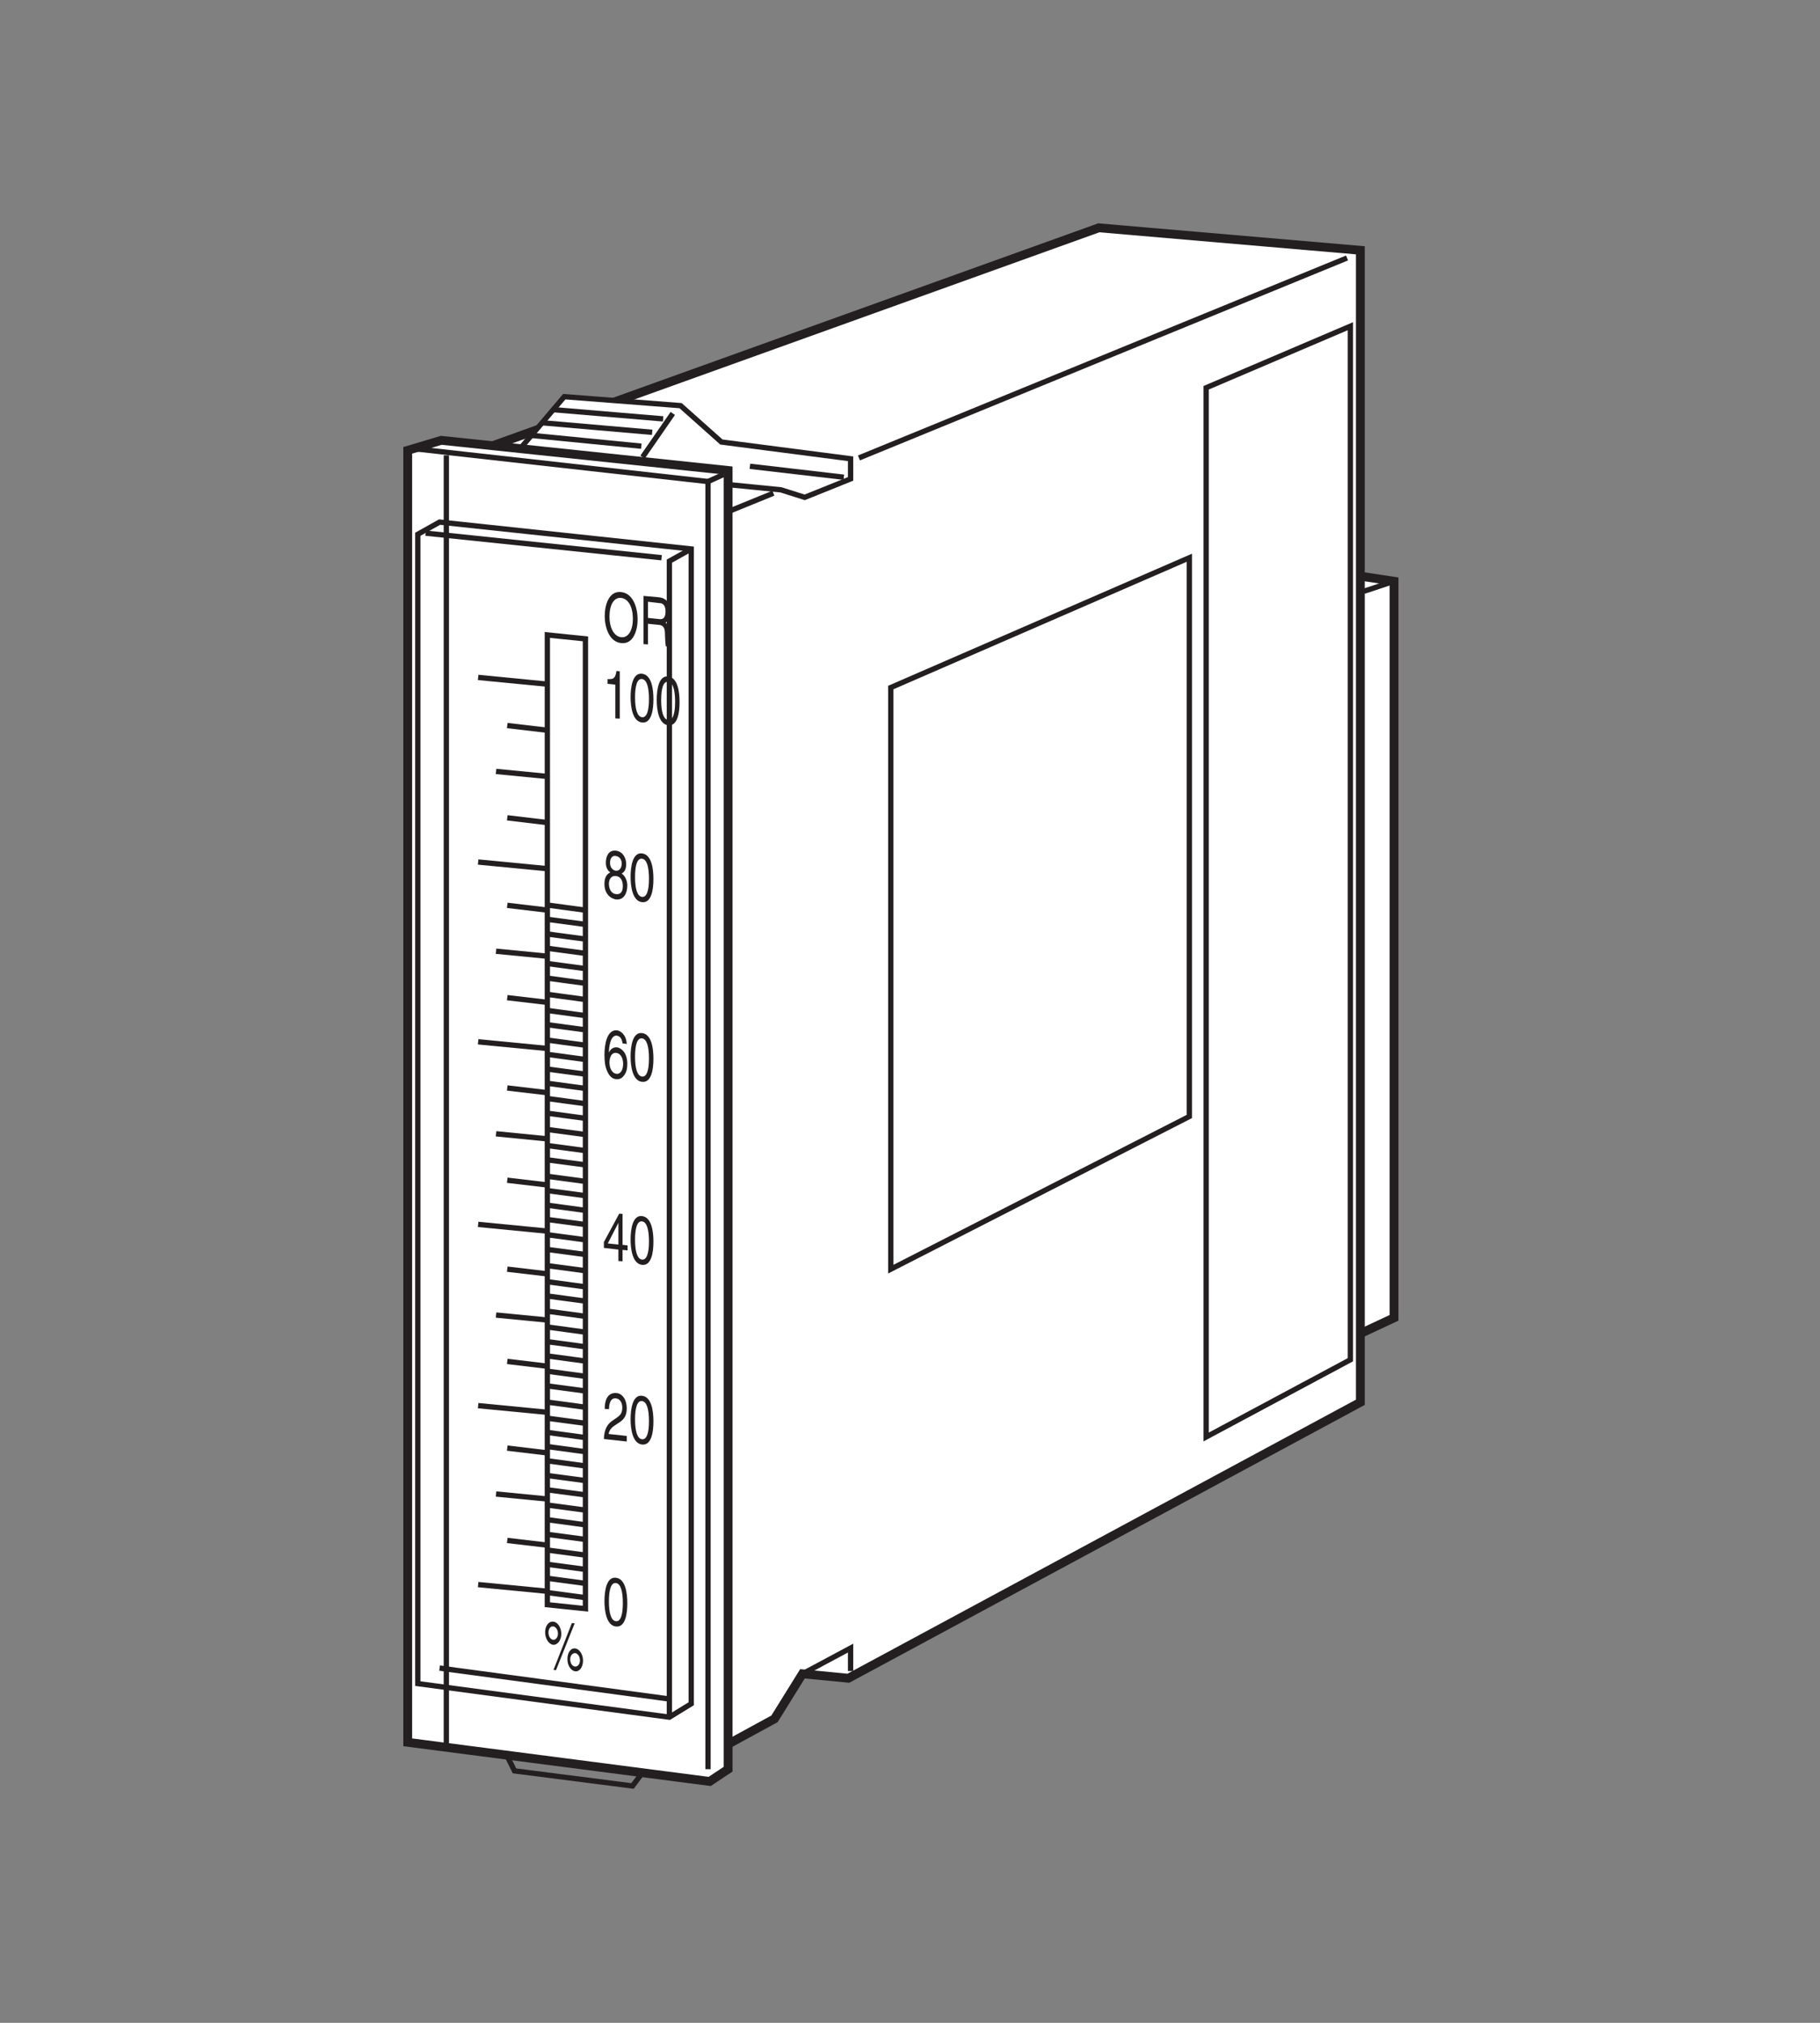
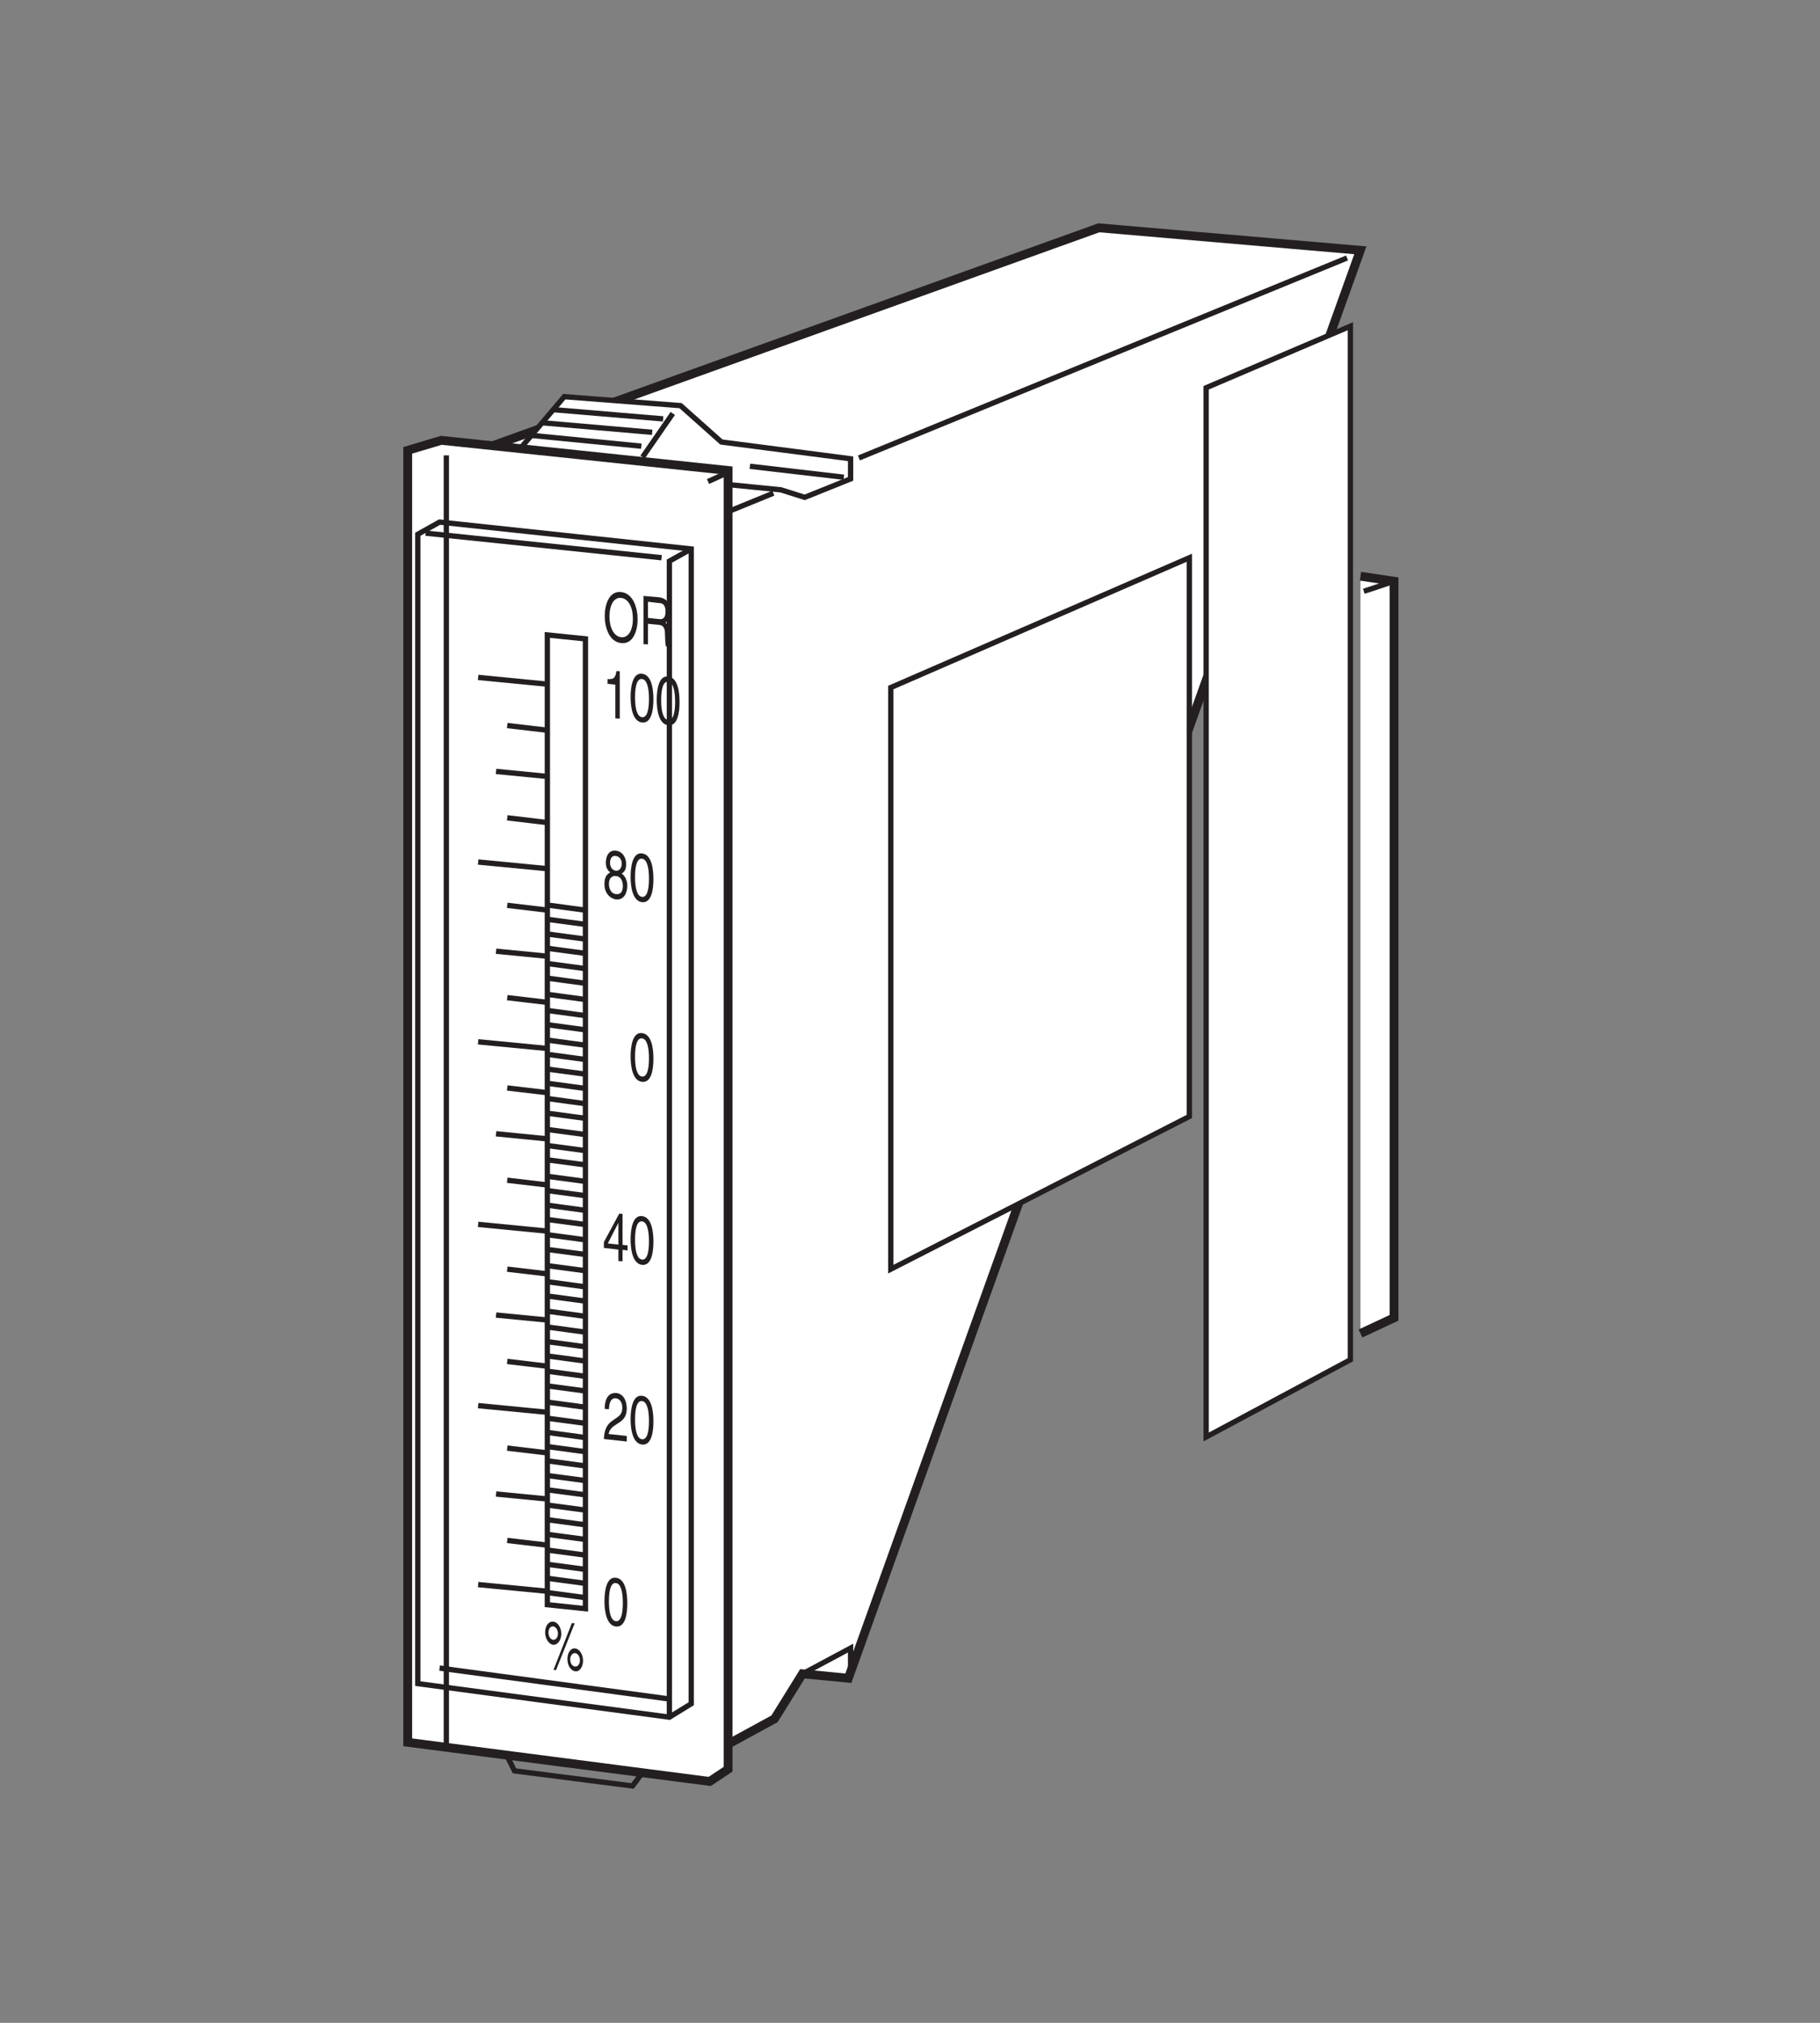
<svg xmlns="http://www.w3.org/2000/svg" xmlns:xlink="http://www.w3.org/1999/xlink" width="102.05pt" height="113.39pt" viewBox="0 0 102.05 113.39" version="1.2">
  <rect x="0" y="0" width="102.05" height="113.39" fill="#808080" stroke="none" />
  <defs>
    <g>
      <symbol overflow="visible" id="glyph0-0">
        <path style="stroke:none;" d="M 0 0 L 1.328 0.141 L 1.328 -2.5 L 0 -2.641 Z M 0.656 -1.438 L 0.219 -2.438 L 1.109 -2.344 Z M 0.75 -1.234 L 1.188 -2.156 L 1.188 -0.234 Z M 0.219 -0.172 L 0.656 -1.078 L 1.109 -0.078 Z M 0.125 -2.266 L 0.578 -1.25 L 0.125 -0.344 Z M 0.125 -2.266 " />
      </symbol>
      <symbol overflow="visible" id="glyph0-1">
        <path style="stroke:none;" d="M 0.344 -1.672 C 0.359 -1.859 0.375 -2.312 0.734 -2.281 C 1 -2.25 1.094 -1.984 1.094 -1.766 C 1.094 -1.422 0.953 -1.312 0.75 -1.172 L 0.5 -1 C 0.25 -0.812 0.078 -0.531 0.062 0 L 1.344 0.141 L 1.344 -0.172 L 0.328 -0.281 C 0.344 -0.375 0.391 -0.578 0.656 -0.75 L 0.844 -0.875 C 1.125 -1.047 1.344 -1.234 1.344 -1.719 C 1.344 -2.219 1.094 -2.547 0.766 -2.578 C 0.562 -2.594 0.109 -2.547 0.109 -1.688 Z M 0.344 -1.672 " />
      </symbol>
      <symbol overflow="visible" id="glyph0-2">
        <path style="stroke:none;" d="M 1.125 -1.156 C 1.125 -0.5 1 -0.109 0.734 -0.141 C 0.469 -0.172 0.344 -0.594 0.344 -1.25 C 0.344 -1.922 0.469 -2.312 0.734 -2.281 C 1 -2.25 1.125 -1.828 1.125 -1.156 Z M 1.375 -1.141 C 1.375 -1.703 1.281 -2.516 0.734 -2.578 C 0.203 -2.641 0.094 -1.828 0.094 -1.266 C 0.094 -0.719 0.203 0.094 0.734 0.156 C 1.281 0.219 1.375 -0.594 1.375 -1.141 Z M 1.375 -1.141 " />
      </symbol>
      <symbol overflow="visible" id="glyph0-3">
        <path style="stroke:none;" d="M 1.391 -0.5 L 1.391 -0.781 L 1.109 -0.812 L 1.109 -2.547 L 0.922 -2.562 L 0.062 -0.969 L 0.062 -0.641 L 0.875 -0.547 L 0.875 0.094 L 1.109 0.109 L 1.109 -0.531 Z M 0.875 -2.047 L 0.875 -0.828 L 0.281 -0.891 Z M 0.875 -2.047 " />
      </symbol>
      <symbol overflow="visible" id="glyph0-4">
-         <path style="stroke:none;" d="M 1.344 -1.812 C 1.312 -2.344 1 -2.547 0.797 -2.578 C 0.234 -2.625 0.094 -1.797 0.094 -1.203 C 0.094 -0.859 0.125 -0.547 0.25 -0.281 C 0.375 0.031 0.578 0.141 0.719 0.156 C 0.984 0.188 1.094 0.078 1.203 -0.062 C 1.328 -0.234 1.375 -0.438 1.375 -0.703 C 1.375 -1.344 1.016 -1.594 0.797 -1.625 C 0.531 -1.641 0.406 -1.469 0.344 -1.328 C 0.344 -1.625 0.422 -2.312 0.781 -2.281 C 0.984 -2.25 1.078 -2.078 1.109 -1.844 Z M 0.375 -0.766 C 0.375 -1.078 0.5 -1.344 0.75 -1.312 C 1.047 -1.281 1.141 -0.938 1.141 -0.703 C 1.141 -0.344 0.984 -0.109 0.766 -0.141 C 0.5 -0.172 0.375 -0.484 0.375 -0.766 Z M 0.375 -0.766 " />
-       </symbol>
+         </symbol>
      <symbol overflow="visible" id="glyph0-5">
        <path style="stroke:none;" d="M 1.312 -1.828 C 1.312 -2.141 1.141 -2.531 0.734 -2.578 C 0.281 -2.625 0.172 -2.188 0.172 -1.906 C 0.172 -1.672 0.25 -1.469 0.422 -1.359 C 0.219 -1.266 0.094 -1.062 0.094 -0.734 C 0.094 -0.609 0.094 -0.328 0.297 -0.094 C 0.438 0.078 0.641 0.141 0.734 0.156 C 1.188 0.203 1.375 -0.203 1.375 -0.625 C 1.375 -0.812 1.312 -1.109 1.062 -1.297 C 1.156 -1.359 1.312 -1.453 1.312 -1.828 Z M 0.734 -1.156 C 0.953 -1.141 1.125 -0.953 1.125 -0.594 C 1.125 -0.188 0.922 -0.125 0.75 -0.141 C 0.422 -0.172 0.344 -0.516 0.344 -0.719 C 0.344 -0.969 0.469 -1.188 0.734 -1.156 Z M 0.734 -1.453 C 0.562 -1.469 0.406 -1.641 0.406 -1.891 C 0.406 -2.062 0.469 -2.312 0.719 -2.281 C 0.984 -2.25 1.062 -2.016 1.062 -1.859 C 1.062 -1.609 0.938 -1.438 0.734 -1.453 Z M 0.734 -1.453 " />
      </symbol>
      <symbol overflow="visible" id="glyph0-6">
        <path style="stroke:none;" d="M 0.953 -2.562 L 0.766 -2.578 C 0.703 -2.141 0.578 -2.109 0.266 -2.125 L 0.266 -1.859 L 0.703 -1.812 L 0.703 0.078 L 0.953 0.094 Z M 0.953 -2.562 " />
      </symbol>
      <symbol overflow="visible" id="glyph0-7">
        <path style="stroke:none;" d="M 1.688 -1.172 C 1.688 -0.547 1.438 -0.094 1.031 -0.141 C 0.625 -0.188 0.375 -0.672 0.375 -1.297 C 0.375 -1.953 0.625 -2.391 1.031 -2.344 C 1.438 -2.297 1.688 -1.828 1.688 -1.172 Z M 1.953 -1.141 C 1.953 -1.734 1.734 -2.594 1.031 -2.672 C 0.328 -2.75 0.109 -1.922 0.109 -1.328 C 0.109 -0.75 0.328 0.109 1.031 0.188 C 1.734 0.266 1.953 -0.562 1.953 -1.141 Z M 1.953 -1.141 " />
      </symbol>
      <symbol overflow="visible" id="glyph0-8">
        <path style="stroke:none;" d="M 0.484 -1.109 L 1.109 -1.047 C 1.422 -1.016 1.438 -0.734 1.438 -0.516 C 1.438 -0.422 1.453 -0.016 1.484 0.156 L 1.797 0.188 L 1.797 0.125 C 1.719 0.062 1.703 -0.016 1.703 -0.156 L 1.688 -0.641 C 1.672 -1.016 1.562 -1.094 1.469 -1.172 C 1.578 -1.25 1.734 -1.406 1.734 -1.797 C 1.734 -2.359 1.422 -2.562 1.109 -2.594 L 0.234 -2.672 L 0.234 0.031 L 0.484 0.047 Z M 0.484 -2.344 L 1.141 -2.266 C 1.266 -2.266 1.469 -2.203 1.469 -1.797 C 1.469 -1.391 1.281 -1.344 1.094 -1.375 L 0.484 -1.438 Z M 0.484 -2.344 " />
      </symbol>
      <symbol overflow="visible" id="glyph0-9">
        <path style="stroke:none;" d="M 0.109 -1.969 C 0.109 -1.609 0.312 -1.297 0.562 -1.266 C 0.812 -1.25 1.016 -1.531 1.016 -1.875 C 1.016 -2.234 0.812 -2.547 0.562 -2.562 C 0.312 -2.594 0.109 -2.328 0.109 -1.969 Z M 0.297 -1.953 C 0.297 -2.156 0.406 -2.312 0.562 -2.297 C 0.703 -2.281 0.828 -2.109 0.828 -1.891 C 0.828 -1.688 0.703 -1.531 0.562 -1.547 C 0.422 -1.562 0.297 -1.719 0.297 -1.953 Z M 1.359 -0.469 C 1.359 -0.109 1.547 0.188 1.797 0.219 C 2.047 0.25 2.234 -0.031 2.234 -0.375 C 2.234 -0.734 2.031 -1.031 1.797 -1.062 C 1.547 -1.094 1.359 -0.828 1.359 -0.469 Z M 1.516 -0.453 C 1.516 -0.656 1.641 -0.812 1.797 -0.797 C 1.938 -0.781 2.062 -0.609 2.062 -0.391 C 2.062 -0.188 1.938 -0.031 1.781 -0.047 C 1.641 -0.062 1.516 -0.219 1.516 -0.453 Z M 1.766 -2.469 L 1.609 -2.484 L 0.578 0.141 L 0.719 0.156 Z M 1.766 -2.469 " />
      </symbol>
    </g>
  </defs>
  <g id="surface1">
    <path style="fill-rule:nonzero;fill:rgb(100%,100%,100%);fill-opacity:1;stroke-width:5;stroke-linecap:butt;stroke-linejoin:miter;stroke:rgb(13.73%,12.16%,12.549%);stroke-opacity:1;stroke-miterlimit:4;" d="M 770.544 810.783 L 789.548 807.905 L 789.548 390.856 L 770.544 381.985 " transform="matrix(0.099,0,0,-0.099,-0,112.565)" />
    <path style="fill:none;stroke-width:3;stroke-linecap:butt;stroke-linejoin:miter;stroke:rgb(13.73%,12.16%,12.549%);stroke-opacity:1;stroke-miterlimit:4;" d="M 789.548 807.905 L 772.437 802.228 " transform="matrix(0.099,0,0,-0.099,-0,112.565)" />
-     <path style="fill-rule:nonzero;fill:rgb(100%,100%,100%);fill-opacity:1;stroke-width:5;stroke-linecap:butt;stroke-linejoin:miter;stroke:rgb(13.73%,12.16%,12.549%);stroke-opacity:1;stroke-miterlimit:4;" d="M 410.82 148.621 L 438.655 163.8 L 454.505 189.309 L 480.486 186.786 L 770.466 343.032 L 770.466 995.298 L 622.342 1008.032 L 278.743 884.55 " transform="matrix(0.099,0,0,-0.099,-0,112.565)" />
+     <path style="fill-rule:nonzero;fill:rgb(100%,100%,100%);fill-opacity:1;stroke-width:5;stroke-linecap:butt;stroke-linejoin:miter;stroke:rgb(13.73%,12.16%,12.549%);stroke-opacity:1;stroke-miterlimit:4;" d="M 410.82 148.621 L 438.655 163.8 L 454.505 189.309 L 480.486 186.786 L 770.466 995.298 L 622.342 1008.032 L 278.743 884.55 " transform="matrix(0.099,0,0,-0.099,-0,112.565)" />
    <path style="fill-rule:nonzero;fill:rgb(100%,100%,100%);fill-opacity:1;stroke-width:3;stroke-linecap:butt;stroke-linejoin:miter;stroke:rgb(13.73%,12.16%,12.549%);stroke-opacity:1;stroke-miterlimit:4;" d="M 294.592 882.973 L 319.588 912.424 L 385.469 907.338 L 408.573 886.757 L 481.748 877.256 L 481.748 865.862 L 455.766 855.414 L 442.322 859.672 L 413.344 862.55 " transform="matrix(0.099,0,0,-0.099,-0,112.565)" />
    <path style=" stroke:none;fill-rule:nonzero;fill:rgb(100%,100%,100%);fill-opacity:1;" d="M 22.879 25.176 L 22.879 97.652 L 39.824 99.848 L 40.859 99.16 L 40.859 26.305 L 24.762 24.613 L 22.879 25.176 " />
    <path style="fill:none;stroke-width:5;stroke-linecap:butt;stroke-linejoin:miter;stroke:rgb(13.73%,12.16%,12.549%);stroke-opacity:1;stroke-miterlimit:4;" d="M 230.919 882.026 L 230.919 150.514 L 401.949 128.356 L 412.397 135.295 L 412.397 870.632 L 249.922 887.704 Z M 230.919 882.026 " transform="matrix(0.099,0,0,-0.099,-0,112.565)" />
    <path style="fill:none;stroke-width:3;stroke-linecap:butt;stroke-linejoin:miter;stroke:rgb(13.73%,12.16%,12.549%);stroke-opacity:1;stroke-miterlimit:4;" d="M 762.935 990.961 L 486.479 877.729 " transform="matrix(0.099,0,0,-0.099,-0,112.565)" />
    <path style="fill:none;stroke-width:3;stroke-linecap:butt;stroke-linejoin:miter;stroke:rgb(13.73%,12.16%,12.549%);stroke-opacity:1;stroke-miterlimit:4;" d="M 381.054 902.922 L 363.943 878.202 " transform="matrix(0.099,0,0,-0.099,-0,112.565)" />
-     <path style="fill:none;stroke-width:3;stroke-linecap:butt;stroke-linejoin:miter;stroke:rgb(13.73%,12.16%,12.549%);stroke-opacity:1;stroke-miterlimit:4;" d="M 236.636 882.736 L 401.003 864.363 L 401.003 135.295 " transform="matrix(0.099,0,0,-0.099,-0,112.565)" />
    <path style="fill:none;stroke-width:3;stroke-linecap:butt;stroke-linejoin:miter;stroke:rgb(13.73%,12.16%,12.549%);stroke-opacity:1;stroke-miterlimit:4;" d="M 481.748 190.886 L 481.748 203.857 L 455.766 189.94 " transform="matrix(0.099,0,0,-0.099,-0,112.565)" />
    <path style="fill:none;stroke-width:3;stroke-linecap:butt;stroke-linejoin:miter;stroke:rgb(13.73%,12.16%,12.549%);stroke-opacity:1;stroke-miterlimit:4;" d="M 477.924 866.808 L 424.738 872.998 " transform="matrix(0.099,0,0,-0.099,-0,112.565)" />
    <path style="fill:none;stroke-width:3;stroke-linecap:butt;stroke-linejoin:miter;stroke:rgb(13.73%,12.16%,12.549%);stroke-opacity:1;stroke-miterlimit:4;" d="M 438.024 857.779 L 412.397 847.331 " transform="matrix(0.099,0,0,-0.099,-0,112.565)" />
    <path style="fill:none;stroke-width:3;stroke-linecap:butt;stroke-linejoin:miter;stroke:rgb(13.73%,12.16%,12.549%);stroke-opacity:1;stroke-miterlimit:4;" d="M 374.706 821.231 L 241.051 835.149 " transform="matrix(0.099,0,0,-0.099,-0,112.565)" />
    <path style="fill:none;stroke-width:3;stroke-linecap:butt;stroke-linejoin:miter;stroke:rgb(13.73%,12.16%,12.549%);stroke-opacity:1;stroke-miterlimit:4;" d="M 379.122 164.747 L 379.122 819.299 L 391.502 826.199 " transform="matrix(0.099,0,0,-0.099,-0,112.565)" />
    <path style="fill:none;stroke-width:3;stroke-linecap:butt;stroke-linejoin:miter;stroke:rgb(13.73%,12.16%,12.549%);stroke-opacity:1;stroke-miterlimit:4;" d="M 252.8 879.188 L 252.8 147.675 " transform="matrix(0.099,0,0,-0.099,-0,112.565)" />
    <path style="fill:none;stroke-width:3;stroke-linecap:butt;stroke-linejoin:miter;stroke:rgb(13.73%,12.16%,12.549%);stroke-opacity:1;stroke-miterlimit:4;" d="M 248.976 192.542 L 379.122 175.037 " transform="matrix(0.099,0,0,-0.099,-0,112.565)" />
    <path style="fill:none;stroke-width:3;stroke-linecap:butt;stroke-linejoin:miter;stroke:rgb(13.73%,12.16%,12.549%);stroke-opacity:1;stroke-miterlimit:4;" d="M 248.976 841.417 L 391.502 826.199 L 391.502 172.356 L 379.122 164.747 L 236.636 183.75 L 236.636 834.518 Z M 248.976 841.417 " transform="matrix(0.099,0,0,-0.099,-0,112.565)" />
    <path style="fill:none;stroke-width:3;stroke-linecap:butt;stroke-linejoin:miter;stroke:rgb(13.73%,12.16%,12.549%);stroke-opacity:1;stroke-miterlimit:4;" d="M 270.818 753.458 L 310.087 749.633 " transform="matrix(0.099,0,0,-0.099,-0,112.565)" />
    <path style="fill:none;stroke-width:3;stroke-linecap:butt;stroke-linejoin:miter;stroke:rgb(13.73%,12.16%,12.549%);stroke-opacity:1;stroke-miterlimit:4;" d="M 287.298 726.214 L 310.087 723.533 " transform="matrix(0.099,0,0,-0.099,-0,112.565)" />
    <path style="fill:none;stroke-width:3;stroke-linecap:butt;stroke-linejoin:miter;stroke:rgb(13.73%,12.16%,12.549%);stroke-opacity:1;stroke-miterlimit:4;" d="M 280.951 700.232 L 310.087 697.394 " transform="matrix(0.099,0,0,-0.099,-0,112.565)" />
    <path style="fill:none;stroke-width:3;stroke-linecap:butt;stroke-linejoin:miter;stroke:rgb(13.73%,12.16%,12.549%);stroke-opacity:1;stroke-miterlimit:4;" d="M 287.298 673.975 L 310.087 671.254 " transform="matrix(0.099,0,0,-0.099,-0,112.565)" />
    <path style="fill:none;stroke-width:3;stroke-linecap:butt;stroke-linejoin:miter;stroke:rgb(13.73%,12.16%,12.549%);stroke-opacity:1;stroke-miterlimit:4;" d="M 270.818 648.939 L 310.087 645.154 " transform="matrix(0.099,0,0,-0.099,-0,112.565)" />
    <path style="fill:none;stroke-width:3;stroke-linecap:butt;stroke-linejoin:miter;stroke:rgb(13.73%,12.16%,12.549%);stroke-opacity:1;stroke-miterlimit:4;" d="M 287.298 624.416 L 310.087 621.696 " transform="matrix(0.099,0,0,-0.099,-0,112.565)" />
    <path style="fill:none;stroke-width:3;stroke-linecap:butt;stroke-linejoin:miter;stroke:rgb(13.73%,12.16%,12.549%);stroke-opacity:1;stroke-miterlimit:4;" d="M 280.951 598.434 L 310.087 595.595 " transform="matrix(0.099,0,0,-0.099,-0,112.565)" />
    <path style="fill:none;stroke-width:3;stroke-linecap:butt;stroke-linejoin:miter;stroke:rgb(13.73%,12.16%,12.549%);stroke-opacity:1;stroke-miterlimit:4;" d="M 287.298 572.137 L 310.087 569.456 " transform="matrix(0.099,0,0,-0.099,-0,112.565)" />
    <path style="fill:none;stroke-width:3;stroke-linecap:butt;stroke-linejoin:miter;stroke:rgb(13.73%,12.16%,12.549%);stroke-opacity:1;stroke-miterlimit:4;" d="M 270.818 547.141 L 310.087 543.356 " transform="matrix(0.099,0,0,-0.099,-0,112.565)" />
    <path style="fill:none;stroke-width:3;stroke-linecap:butt;stroke-linejoin:miter;stroke:rgb(13.73%,12.16%,12.549%);stroke-opacity:1;stroke-miterlimit:4;" d="M 287.298 521.001 L 310.087 518.32 " transform="matrix(0.099,0,0,-0.099,-0,112.565)" />
    <path style="fill:none;stroke-width:3;stroke-linecap:butt;stroke-linejoin:miter;stroke:rgb(13.73%,12.16%,12.549%);stroke-opacity:1;stroke-miterlimit:4;" d="M 280.951 495.059 L 310.087 492.181 " transform="matrix(0.099,0,0,-0.099,-0,112.565)" />
    <path style="fill:none;stroke-width:3;stroke-linecap:butt;stroke-linejoin:miter;stroke:rgb(13.73%,12.16%,12.549%);stroke-opacity:1;stroke-miterlimit:4;" d="M 287.298 468.762 L 310.087 466.081 " transform="matrix(0.099,0,0,-0.099,-0,112.565)" />
    <path style="fill:none;stroke-width:3;stroke-linecap:butt;stroke-linejoin:miter;stroke:rgb(13.73%,12.16%,12.549%);stroke-opacity:1;stroke-miterlimit:4;" d="M 270.818 443.765 L 310.087 439.941 " transform="matrix(0.099,0,0,-0.099,-0,112.565)" />
    <path style="fill:none;stroke-width:3;stroke-linecap:butt;stroke-linejoin:miter;stroke:rgb(13.73%,12.16%,12.549%);stroke-opacity:1;stroke-miterlimit:4;" d="M 287.298 418.414 L 310.087 415.733 " transform="matrix(0.099,0,0,-0.099,-0,112.565)" />
    <path style="fill:none;stroke-width:3;stroke-linecap:butt;stroke-linejoin:miter;stroke:rgb(13.73%,12.16%,12.549%);stroke-opacity:1;stroke-miterlimit:4;" d="M 280.951 392.433 L 310.087 389.594 " transform="matrix(0.099,0,0,-0.099,-0,112.565)" />
    <path style="fill:none;stroke-width:3;stroke-linecap:butt;stroke-linejoin:miter;stroke:rgb(13.73%,12.16%,12.549%);stroke-opacity:1;stroke-miterlimit:4;" d="M 287.298 366.175 L 310.087 363.454 " transform="matrix(0.099,0,0,-0.099,-0,112.565)" />
    <path style="fill:none;stroke-width:3;stroke-linecap:butt;stroke-linejoin:miter;stroke:rgb(13.73%,12.16%,12.549%);stroke-opacity:1;stroke-miterlimit:4;" d="M 270.818 341.139 L 310.087 337.354 " transform="matrix(0.099,0,0,-0.099,-0,112.565)" />
    <path style="fill:none;stroke-width:3;stroke-linecap:butt;stroke-linejoin:miter;stroke:rgb(13.73%,12.16%,12.549%);stroke-opacity:1;stroke-miterlimit:4;" d="M 287.298 317.089 L 310.087 314.369 " transform="matrix(0.099,0,0,-0.099,-0,112.565)" />
    <path style="fill:none;stroke-width:3;stroke-linecap:butt;stroke-linejoin:miter;stroke:rgb(13.73%,12.16%,12.549%);stroke-opacity:1;stroke-miterlimit:4;" d="M 280.951 291.107 L 310.087 288.269 " transform="matrix(0.099,0,0,-0.099,-0,112.565)" />
    <path style="fill:none;stroke-width:3;stroke-linecap:butt;stroke-linejoin:miter;stroke:rgb(13.73%,12.16%,12.549%);stroke-opacity:1;stroke-miterlimit:4;" d="M 287.298 264.81 L 310.087 262.129 " transform="matrix(0.099,0,0,-0.099,-0,112.565)" />
    <path style="fill:none;stroke-width:3;stroke-linecap:butt;stroke-linejoin:miter;stroke:rgb(13.73%,12.16%,12.549%);stroke-opacity:1;stroke-miterlimit:4;" d="M 270.818 239.814 L 310.087 236.029 " transform="matrix(0.099,0,0,-0.099,-0,112.565)" />
    <path style="fill:none;stroke-width:3;stroke-linecap:butt;stroke-linejoin:miter;stroke:rgb(13.73%,12.16%,12.549%);stroke-opacity:1;stroke-miterlimit:4;" d="M 331.574 226.173 L 331.574 775.3 L 310.008 777.508 L 310.008 228.42 Z M 331.574 226.173 " transform="matrix(0.099,0,0,-0.099,-0,112.565)" />
    <path style="fill:none;stroke-width:3;stroke-linecap:butt;stroke-linejoin:miter;stroke:rgb(13.73%,12.16%,12.549%);stroke-opacity:1;stroke-miterlimit:4;" d="M 310.087 624.574 L 331.298 621.696 " transform="matrix(0.099,0,0,-0.099,-0,112.565)" />
    <path style="fill:none;stroke-width:3;stroke-linecap:butt;stroke-linejoin:miter;stroke:rgb(13.73%,12.16%,12.549%);stroke-opacity:1;stroke-miterlimit:4;" d="M 310.087 616.491 L 331.298 613.653 " transform="matrix(0.099,0,0,-0.099,-0,112.565)" />
    <path style="fill:none;stroke-width:3;stroke-linecap:butt;stroke-linejoin:miter;stroke:rgb(13.73%,12.16%,12.549%);stroke-opacity:1;stroke-miterlimit:4;" d="M 310.087 608.172 L 331.298 605.334 " transform="matrix(0.099,0,0,-0.099,-0,112.565)" />
    <path style="fill:none;stroke-width:3;stroke-linecap:butt;stroke-linejoin:miter;stroke:rgb(13.73%,12.16%,12.549%);stroke-opacity:1;stroke-miterlimit:4;" d="M 310.087 600.09 L 331.298 597.251 " transform="matrix(0.099,0,0,-0.099,-0,112.565)" />
    <path style="fill:none;stroke-width:3;stroke-linecap:butt;stroke-linejoin:miter;stroke:rgb(13.73%,12.16%,12.549%);stroke-opacity:1;stroke-miterlimit:4;" d="M 310.087 591.456 L 331.298 588.617 " transform="matrix(0.099,0,0,-0.099,-0,112.565)" />
    <path style="fill:none;stroke-width:3;stroke-linecap:butt;stroke-linejoin:miter;stroke:rgb(13.73%,12.16%,12.549%);stroke-opacity:1;stroke-miterlimit:4;" d="M 310.087 583.176 L 331.298 580.298 " transform="matrix(0.099,0,0,-0.099,-0,112.565)" />
    <path style="fill:none;stroke-width:3;stroke-linecap:butt;stroke-linejoin:miter;stroke:rgb(13.73%,12.16%,12.549%);stroke-opacity:1;stroke-miterlimit:4;" d="M 310.087 573.99 L 331.298 571.112 " transform="matrix(0.099,0,0,-0.099,-0,112.565)" />
    <path style="fill:none;stroke-width:3;stroke-linecap:butt;stroke-linejoin:miter;stroke:rgb(13.73%,12.16%,12.549%);stroke-opacity:1;stroke-miterlimit:4;" d="M 310.087 564.882 L 331.298 562.004 " transform="matrix(0.099,0,0,-0.099,-0,112.565)" />
    <path style="fill:none;stroke-width:3;stroke-linecap:butt;stroke-linejoin:miter;stroke:rgb(13.73%,12.16%,12.549%);stroke-opacity:1;stroke-miterlimit:4;" d="M 310.087 556.8 L 331.298 553.961 " transform="matrix(0.099,0,0,-0.099,-0,112.565)" />
    <path style="fill:none;stroke-width:3;stroke-linecap:butt;stroke-linejoin:miter;stroke:rgb(13.73%,12.16%,12.549%);stroke-opacity:1;stroke-miterlimit:4;" d="M 310.087 548.087 L 331.298 545.248 " transform="matrix(0.099,0,0,-0.099,-0,112.565)" />
    <path style="fill:none;stroke-width:3;stroke-linecap:butt;stroke-linejoin:miter;stroke:rgb(13.73%,12.16%,12.549%);stroke-opacity:1;stroke-miterlimit:4;" d="M 310.087 540.005 L 331.298 537.166 " transform="matrix(0.099,0,0,-0.099,-0,112.565)" />
    <path style="fill:none;stroke-width:3;stroke-linecap:butt;stroke-linejoin:miter;stroke:rgb(13.73%,12.16%,12.549%);stroke-opacity:1;stroke-miterlimit:4;" d="M 310.087 531.686 L 331.298 528.847 " transform="matrix(0.099,0,0,-0.099,-0,112.565)" />
    <path style="fill:none;stroke-width:3;stroke-linecap:butt;stroke-linejoin:miter;stroke:rgb(13.73%,12.16%,12.549%);stroke-opacity:1;stroke-miterlimit:4;" d="M 310.087 523.643 L 331.298 520.765 " transform="matrix(0.099,0,0,-0.099,-0,112.565)" />
    <path style="fill:none;stroke-width:3;stroke-linecap:butt;stroke-linejoin:miter;stroke:rgb(13.73%,12.16%,12.549%);stroke-opacity:1;stroke-miterlimit:4;" d="M 310.087 515.008 L 331.298 512.13 " transform="matrix(0.099,0,0,-0.099,-0,112.565)" />
    <path style="fill:none;stroke-width:3;stroke-linecap:butt;stroke-linejoin:miter;stroke:rgb(13.73%,12.16%,12.549%);stroke-opacity:1;stroke-miterlimit:4;" d="M 310.087 506.69 L 331.298 503.851 " transform="matrix(0.099,0,0,-0.099,-0,112.565)" />
    <path style="fill:none;stroke-width:3;stroke-linecap:butt;stroke-linejoin:miter;stroke:rgb(13.73%,12.16%,12.549%);stroke-opacity:1;stroke-miterlimit:4;" d="M 310.087 497.503 L 331.298 494.665 " transform="matrix(0.099,0,0,-0.099,-0,112.565)" />
    <path style="fill:none;stroke-width:3;stroke-linecap:butt;stroke-linejoin:miter;stroke:rgb(13.73%,12.16%,12.549%);stroke-opacity:1;stroke-miterlimit:4;" d="M 310.087 488.396 L 331.298 485.557 " transform="matrix(0.099,0,0,-0.099,-0,112.565)" />
    <path style="fill:none;stroke-width:3;stroke-linecap:butt;stroke-linejoin:miter;stroke:rgb(13.73%,12.16%,12.549%);stroke-opacity:1;stroke-miterlimit:4;" d="M 310.087 480.313 L 331.298 477.475 " transform="matrix(0.099,0,0,-0.099,-0,112.565)" />
    <path style="fill:none;stroke-width:3;stroke-linecap:butt;stroke-linejoin:miter;stroke:rgb(13.73%,12.16%,12.549%);stroke-opacity:1;stroke-miterlimit:4;" d="M 310.087 470.969 L 331.298 468.131 " transform="matrix(0.099,0,0,-0.099,-0,112.565)" />
    <path style="fill:none;stroke-width:3;stroke-linecap:butt;stroke-linejoin:miter;stroke:rgb(13.73%,12.16%,12.549%);stroke-opacity:1;stroke-miterlimit:4;" d="M 310.087 462.887 L 331.298 460.048 " transform="matrix(0.099,0,0,-0.099,-0,112.565)" />
    <path style="fill:none;stroke-width:3;stroke-linecap:butt;stroke-linejoin:miter;stroke:rgb(13.73%,12.16%,12.549%);stroke-opacity:1;stroke-miterlimit:4;" d="M 310.087 454.608 L 331.298 451.729 " transform="matrix(0.099,0,0,-0.099,-0,112.565)" />
    <path style="fill:none;stroke-width:3;stroke-linecap:butt;stroke-linejoin:miter;stroke:rgb(13.73%,12.16%,12.549%);stroke-opacity:1;stroke-miterlimit:4;" d="M 310.087 446.525 L 331.298 443.687 " transform="matrix(0.099,0,0,-0.099,-0,112.565)" />
    <path style="fill:none;stroke-width:3;stroke-linecap:butt;stroke-linejoin:miter;stroke:rgb(13.73%,12.16%,12.549%);stroke-opacity:1;stroke-miterlimit:4;" d="M 310.087 437.891 L 331.298 435.052 " transform="matrix(0.099,0,0,-0.099,-0,112.565)" />
    <path style="fill:none;stroke-width:3;stroke-linecap:butt;stroke-linejoin:miter;stroke:rgb(13.73%,12.16%,12.549%);stroke-opacity:1;stroke-miterlimit:4;" d="M 310.087 429.572 L 331.298 426.733 " transform="matrix(0.099,0,0,-0.099,-0,112.565)" />
    <path style="fill:none;stroke-width:3;stroke-linecap:butt;stroke-linejoin:miter;stroke:rgb(13.73%,12.16%,12.549%);stroke-opacity:1;stroke-miterlimit:4;" d="M 310.087 420.386 L 331.298 417.547 " transform="matrix(0.099,0,0,-0.099,-0,112.565)" />
    <path style="fill:none;stroke-width:3;stroke-linecap:butt;stroke-linejoin:miter;stroke:rgb(13.73%,12.16%,12.549%);stroke-opacity:1;stroke-miterlimit:4;" d="M 310.087 411.278 L 331.298 408.44 " transform="matrix(0.099,0,0,-0.099,-0,112.565)" />
    <path style="fill:none;stroke-width:3;stroke-linecap:butt;stroke-linejoin:miter;stroke:rgb(13.73%,12.16%,12.549%);stroke-opacity:1;stroke-miterlimit:4;" d="M 310.087 403.196 L 331.298 400.357 " transform="matrix(0.099,0,0,-0.099,-0,112.565)" />
    <path style="fill:none;stroke-width:3;stroke-linecap:butt;stroke-linejoin:miter;stroke:rgb(13.73%,12.16%,12.549%);stroke-opacity:1;stroke-miterlimit:4;" d="M 310.087 394.601 L 331.298 391.723 " transform="matrix(0.099,0,0,-0.099,-0,112.565)" />
    <path style="fill:none;stroke-width:3;stroke-linecap:butt;stroke-linejoin:miter;stroke:rgb(13.73%,12.16%,12.549%);stroke-opacity:1;stroke-miterlimit:4;" d="M 310.087 385.651 L 331.298 382.773 " transform="matrix(0.099,0,0,-0.099,-0,112.565)" />
    <path style="fill:none;stroke-width:3;stroke-linecap:butt;stroke-linejoin:miter;stroke:rgb(13.73%,12.16%,12.549%);stroke-opacity:1;stroke-miterlimit:4;" d="M 310.087 377.332 L 331.298 374.494 " transform="matrix(0.099,0,0,-0.099,-0,112.565)" />
    <path style="fill:none;stroke-width:3;stroke-linecap:butt;stroke-linejoin:miter;stroke:rgb(13.73%,12.16%,12.549%);stroke-opacity:1;stroke-miterlimit:4;" d="M 310.087 369.25 L 331.298 366.411 " transform="matrix(0.099,0,0,-0.099,-0,112.565)" />
    <path style="fill:none;stroke-width:3;stroke-linecap:butt;stroke-linejoin:miter;stroke:rgb(13.73%,12.16%,12.549%);stroke-opacity:1;stroke-miterlimit:4;" d="M 310.087 360.616 L 331.298 357.777 " transform="matrix(0.099,0,0,-0.099,-0,112.565)" />
    <path style="fill:none;stroke-width:3;stroke-linecap:butt;stroke-linejoin:miter;stroke:rgb(13.73%,12.16%,12.549%);stroke-opacity:1;stroke-miterlimit:4;" d="M 310.087 352.297 L 331.298 349.458 " transform="matrix(0.099,0,0,-0.099,-0,112.565)" />
    <path style="fill:none;stroke-width:3;stroke-linecap:butt;stroke-linejoin:miter;stroke:rgb(13.73%,12.16%,12.549%);stroke-opacity:1;stroke-miterlimit:4;" d="M 310.087 343.11 L 331.298 340.272 " transform="matrix(0.099,0,0,-0.099,-0,112.565)" />
    <path style="fill:none;stroke-width:3;stroke-linecap:butt;stroke-linejoin:miter;stroke:rgb(13.73%,12.16%,12.549%);stroke-opacity:1;stroke-miterlimit:4;" d="M 310.087 334.003 L 331.298 331.164 " transform="matrix(0.099,0,0,-0.099,-0,112.565)" />
    <path style="fill:none;stroke-width:3;stroke-linecap:butt;stroke-linejoin:miter;stroke:rgb(13.73%,12.16%,12.549%);stroke-opacity:1;stroke-miterlimit:4;" d="M 310.087 325.96 L 331.298 323.082 " transform="matrix(0.099,0,0,-0.099,-0,112.565)" />
    <path style="fill:none;stroke-width:3;stroke-linecap:butt;stroke-linejoin:miter;stroke:rgb(13.73%,12.16%,12.549%);stroke-opacity:1;stroke-miterlimit:4;" d="M 310.087 317.957 L 331.298 315.078 " transform="matrix(0.099,0,0,-0.099,-0,112.565)" />
    <path style="fill:none;stroke-width:3;stroke-linecap:butt;stroke-linejoin:miter;stroke:rgb(13.73%,12.16%,12.549%);stroke-opacity:1;stroke-miterlimit:4;" d="M 310.087 309.874 L 331.298 307.036 " transform="matrix(0.099,0,0,-0.099,-0,112.565)" />
    <path style="fill:none;stroke-width:3;stroke-linecap:butt;stroke-linejoin:miter;stroke:rgb(13.73%,12.16%,12.549%);stroke-opacity:1;stroke-miterlimit:4;" d="M 310.087 301.555 L 331.298 298.717 " transform="matrix(0.099,0,0,-0.099,-0,112.565)" />
    <path style="fill:none;stroke-width:3;stroke-linecap:butt;stroke-linejoin:miter;stroke:rgb(13.73%,12.16%,12.549%);stroke-opacity:1;stroke-miterlimit:4;" d="M 310.087 293.473 L 331.298 290.634 " transform="matrix(0.099,0,0,-0.099,-0,112.565)" />
    <path style="fill:none;stroke-width:3;stroke-linecap:butt;stroke-linejoin:miter;stroke:rgb(13.73%,12.16%,12.549%);stroke-opacity:1;stroke-miterlimit:4;" d="M 310.087 284.839 L 331.298 282 " transform="matrix(0.099,0,0,-0.099,-0,112.565)" />
    <path style="fill:none;stroke-width:3;stroke-linecap:butt;stroke-linejoin:miter;stroke:rgb(13.73%,12.16%,12.549%);stroke-opacity:1;stroke-miterlimit:4;" d="M 310.087 276.559 L 331.298 273.681 " transform="matrix(0.099,0,0,-0.099,-0,112.565)" />
    <path style="fill:none;stroke-width:3;stroke-linecap:butt;stroke-linejoin:miter;stroke:rgb(13.73%,12.16%,12.549%);stroke-opacity:1;stroke-miterlimit:4;" d="M 310.087 268.24 L 331.298 265.402 " transform="matrix(0.099,0,0,-0.099,-0,112.565)" />
    <path style="fill:none;stroke-width:3;stroke-linecap:butt;stroke-linejoin:miter;stroke:rgb(13.73%,12.16%,12.549%);stroke-opacity:1;stroke-miterlimit:4;" d="M 310.087 259.369 L 331.298 256.531 " transform="matrix(0.099,0,0,-0.099,-0,112.565)" />
    <path style="fill:none;stroke-width:3;stroke-linecap:butt;stroke-linejoin:miter;stroke:rgb(13.73%,12.16%,12.549%);stroke-opacity:1;stroke-miterlimit:4;" d="M 310.087 251.287 L 331.298 248.448 " transform="matrix(0.099,0,0,-0.099,-0,112.565)" />
    <path style="fill:none;stroke-width:3;stroke-linecap:butt;stroke-linejoin:miter;stroke:rgb(13.73%,12.16%,12.549%);stroke-opacity:1;stroke-miterlimit:4;" d="M 310.087 243.362 L 331.298 240.524 " transform="matrix(0.099,0,0,-0.099,-0,112.565)" />
    <path style="fill:none;stroke-width:3;stroke-linecap:butt;stroke-linejoin:miter;stroke:rgb(13.73%,12.16%,12.549%);stroke-opacity:1;stroke-miterlimit:4;" d="M 310.087 235.28 L 331.298 232.441 " transform="matrix(0.099,0,0,-0.099,-0,112.565)" />
    <g style="fill:rgb(13.73%,12.16%,12.549%);fill-opacity:1;">
      <use xlink:href="#glyph0-1" x="33.799" y="80.663" />
      <use xlink:href="#glyph0-2" x="35.264" y="80.817" />
    </g>
    <g style="fill:rgb(13.73%,12.16%,12.549%);fill-opacity:1;">
      <use xlink:href="#glyph0-3" x="33.799" y="70.592" />
      <use xlink:href="#glyph0-2" x="35.264" y="70.745" />
    </g>
    <g style="fill:rgb(13.73%,12.16%,12.549%);fill-opacity:1;">
      <use xlink:href="#glyph0-4" x="33.799" y="60.332" />
      <use xlink:href="#glyph0-2" x="35.264" y="60.486" />
    </g>
    <g style="fill:rgb(13.73%,12.16%,12.549%);fill-opacity:1;">
      <use xlink:href="#glyph0-5" x="33.799" y="50.261" />
      <use xlink:href="#glyph0-2" x="35.264" y="50.415" />
    </g>
    <g style="fill:rgb(13.73%,12.16%,12.549%);fill-opacity:1;">
      <use xlink:href="#glyph0-6" x="33.799" y="40.19" />
      <use xlink:href="#glyph0-2" x="35.264" y="40.343" />
      <use xlink:href="#glyph0-2" x="36.729" y="40.497" />
    </g>
    <g style="fill:rgb(13.73%,12.16%,12.549%);fill-opacity:1;">
      <use xlink:href="#glyph0-7" x="33.799" y="35.86" />
      <use xlink:href="#glyph0-8" x="35.849" y="36.075" />
    </g>
    <g style="fill:rgb(13.73%,12.16%,12.549%);fill-opacity:1;">
      <use xlink:href="#glyph0-2" x="33.799" y="91.017" />
    </g>
    <g style="fill:rgb(13.73%,12.16%,12.549%);fill-opacity:1;">
      <use xlink:href="#glyph0-9" x="30.457" y="93.464" />
    </g>
    <path style="fill-rule:nonzero;fill:rgb(100%,100%,100%);fill-opacity:1;stroke-width:3;stroke-linecap:butt;stroke-linejoin:miter;stroke:rgb(13.73%,12.16%,12.549%);stroke-opacity:1;stroke-miterlimit:4;" d="M 401.003 864.363 L 409.835 868.385 " transform="matrix(0.099,0,0,-0.099,-0,112.565)" />
    <path style="fill:none;stroke-width:3;stroke-linecap:butt;stroke-linejoin:miter;stroke:rgb(13.73%,12.16%,12.549%);stroke-opacity:1;stroke-miterlimit:4;" d="M 286.983 143.22 L 291.399 134.349 L 358.226 125.794 L 363.943 133.403 " transform="matrix(0.099,0,0,-0.099,-0,112.565)" />
    <path style=" stroke:none;fill-rule:nonzero;fill:rgb(100%,100%,100%);fill-opacity:1;" d="M 75.777 76.191 L 75.777 18.211 L 67.684 21.664 L 67.684 80.523 L 75.777 76.191 " />
    <path style="fill:none;stroke-width:3;stroke-linecap:butt;stroke-linejoin:miter;stroke:rgb(13.73%,12.16%,12.549%);stroke-opacity:1;stroke-miterlimit:4;" d="M 764.828 367.121 L 764.828 952.323 L 683.137 917.47 L 683.137 323.397 Z M 764.828 367.121 " transform="matrix(0.099,0,0,-0.099,-0,112.565)" />
    <path style=" stroke:none;fill-rule:nonzero;fill:rgb(100%,100%,100%);fill-opacity:1;" d="M 66.742 62.543 L 66.742 31.199 L 49.988 38.48 L 49.988 71.109 L 66.742 62.543 " />
    <path style="fill:none;stroke-width:3;stroke-linecap:butt;stroke-linejoin:miter;stroke:rgb(13.73%,12.16%,12.549%);stroke-opacity:1;stroke-miterlimit:4;" d="M 673.635 504.876 L 673.635 821.231 L 504.536 747.741 L 504.536 418.414 Z M 673.635 504.876 " transform="matrix(0.099,0,0,-0.099,-0,112.565)" />
    <path style="fill-rule:nonzero;fill:rgb(100%,100%,100%);fill-opacity:1;stroke-width:3;stroke-linecap:butt;stroke-linejoin:miter;stroke:rgb(13.73%,12.16%,12.549%);stroke-opacity:1;stroke-miterlimit:4;" d="M 300.9 890.503 L 363.233 884.392 " transform="matrix(0.099,0,0,-0.099,-0,112.565)" />
    <path style="fill-rule:nonzero;fill:rgb(100%,100%,100%);fill-opacity:1;stroke-width:3;stroke-linecap:butt;stroke-linejoin:miter;stroke:rgb(13.73%,12.16%,12.549%);stroke-opacity:1;stroke-miterlimit:4;" d="M 307.563 897.6 L 369.383 892.238 " transform="matrix(0.099,0,0,-0.099,-0,112.565)" />
    <path style="fill-rule:nonzero;fill:rgb(100%,100%,100%);fill-opacity:1;stroke-width:3;stroke-linecap:butt;stroke-linejoin:miter;stroke:rgb(13.73%,12.16%,12.549%);stroke-opacity:1;stroke-miterlimit:4;" d="M 313.596 905.051 L 375.573 899.847 " transform="matrix(0.099,0,0,-0.099,-0,112.565)" />
  </g>
</svg>